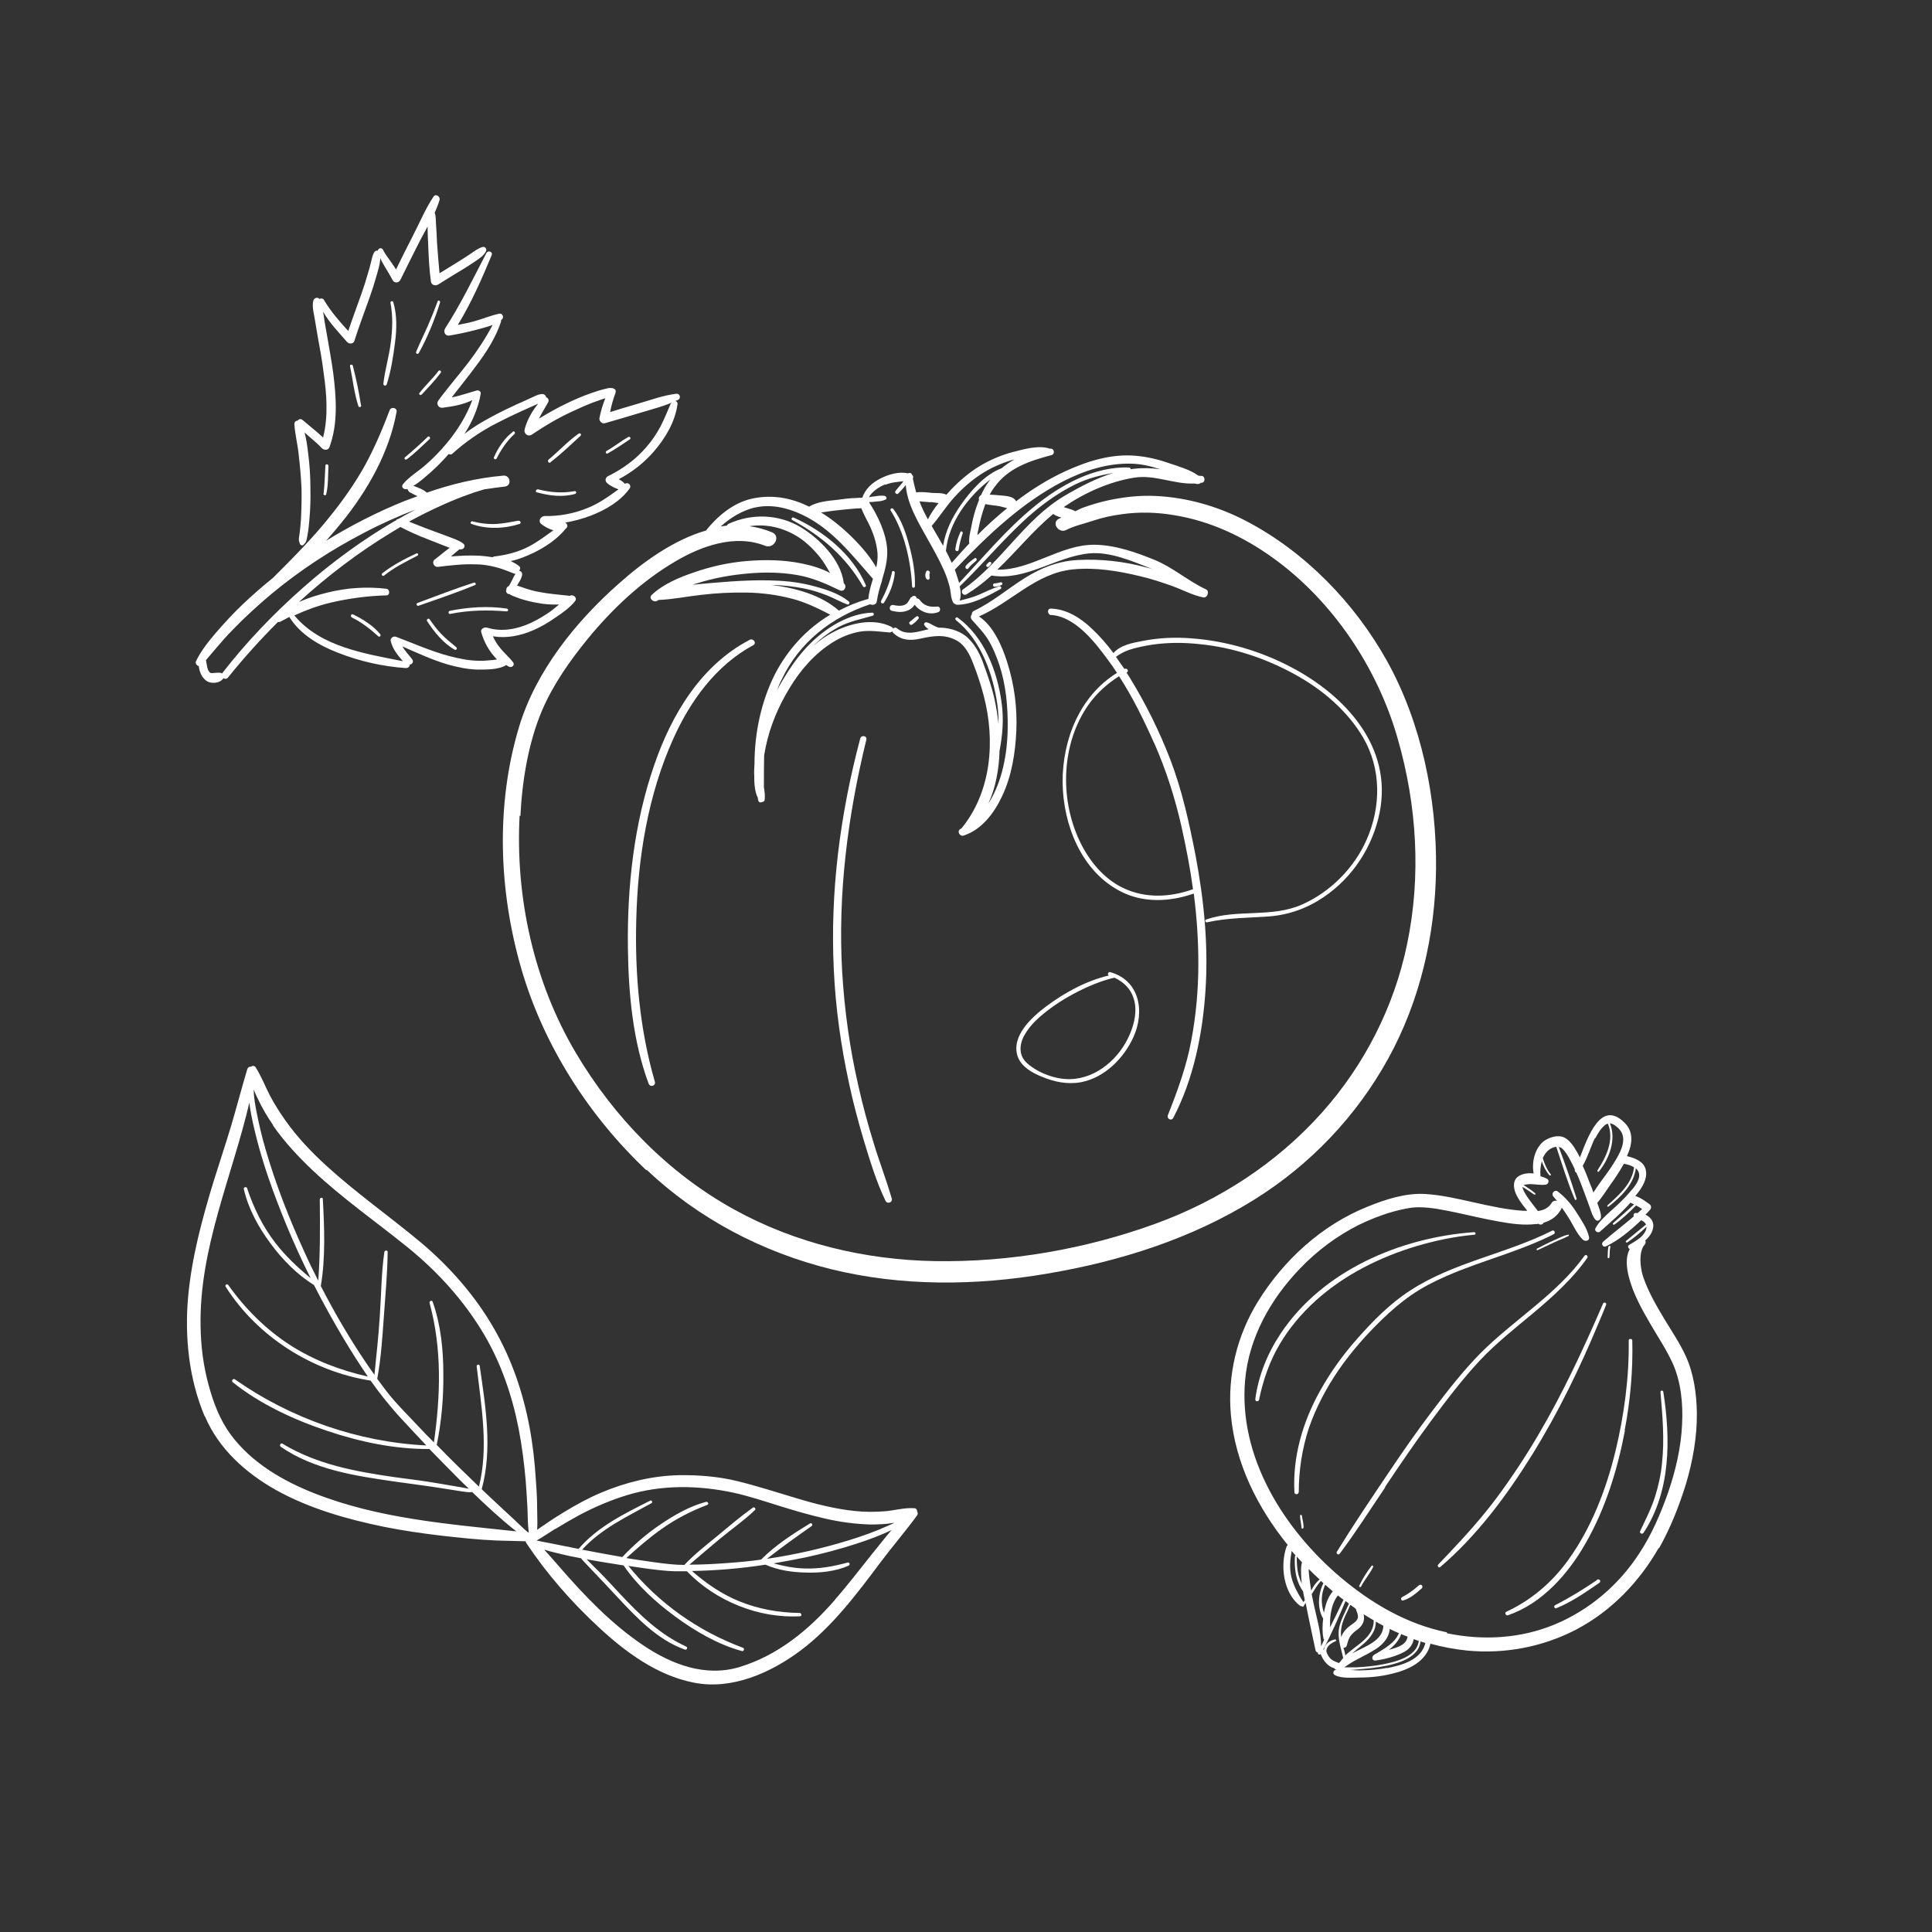
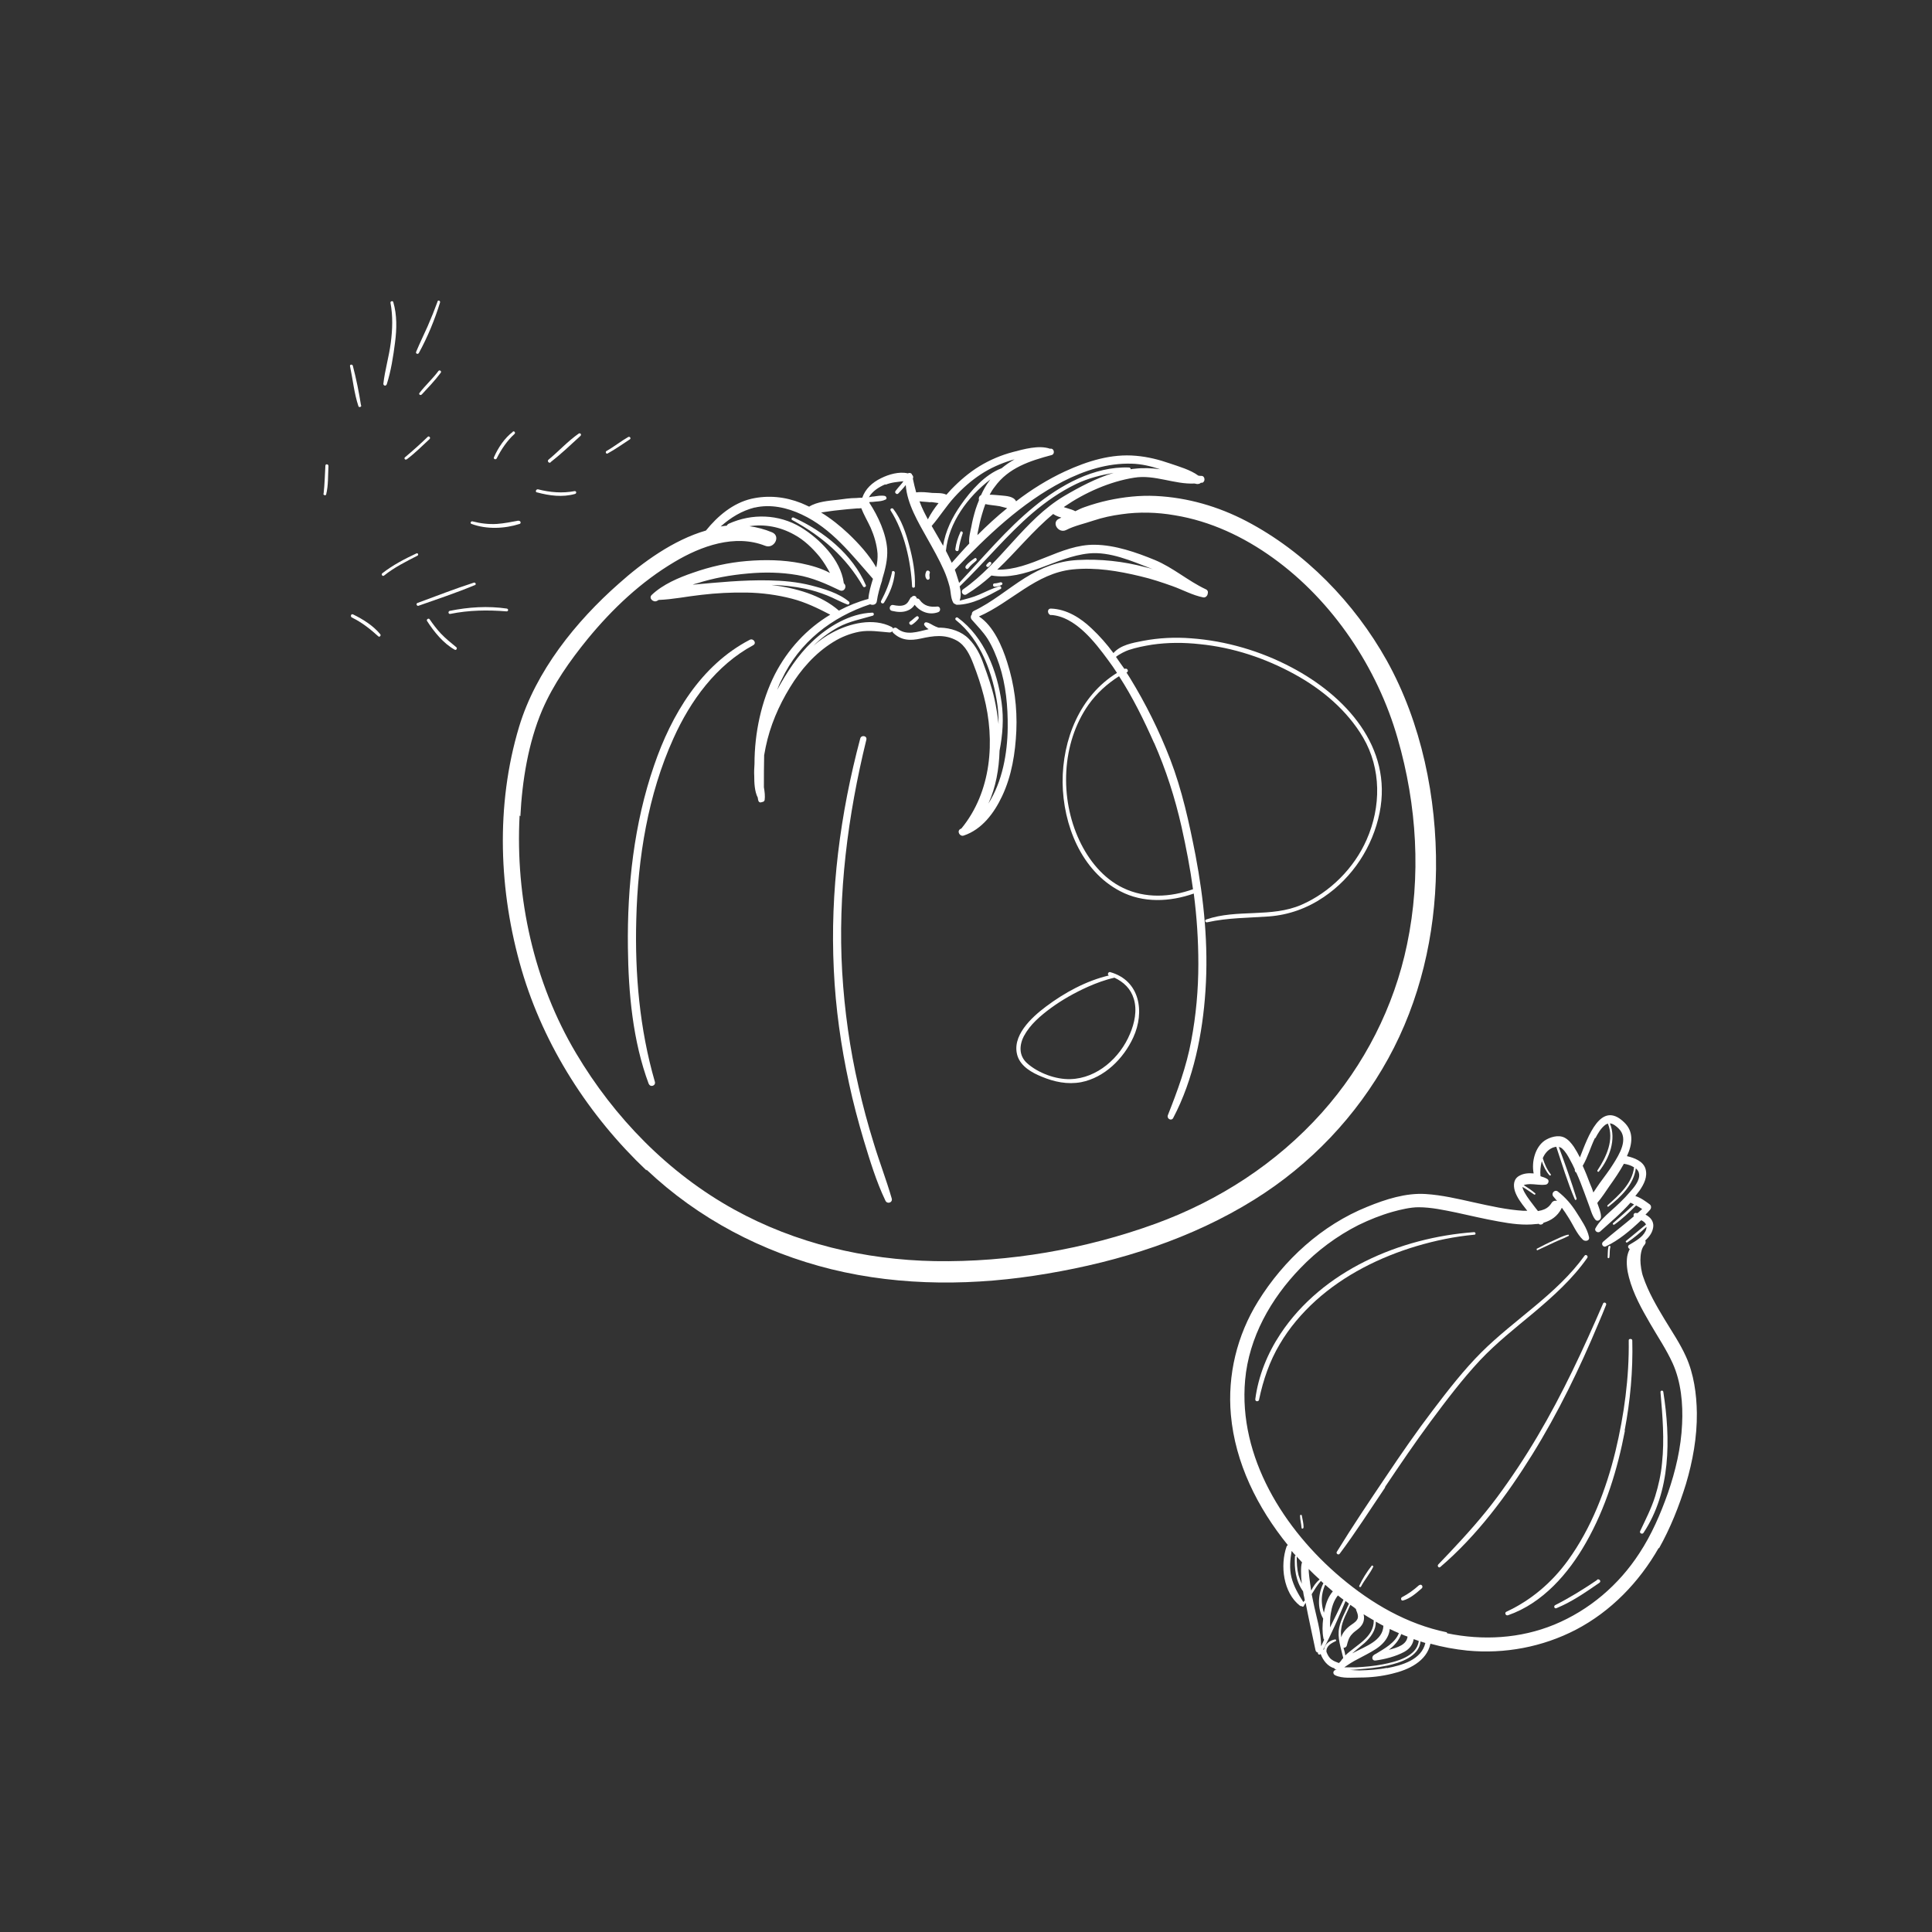
<svg xmlns="http://www.w3.org/2000/svg" id="uuid-b210747b-c852-4bf5-a620-a73e893dd9ab" data-name="Calque 1" width="76" height="76" viewBox="0 0 76 76">
  <rect x="0" y="0" width="76" height="76" fill="#333333" stroke="none" />
  <defs>
    <style>
      .uuid-d726e113-0d52-4f22-ab61-70085fce9c58 {
        fill: #fff;
      }
    </style>
  </defs>
  <g>
    <path class="uuid-d726e113-0d52-4f22-ab61-70085fce9c58" d="M25.43,46.01c2.04,1.93,4.56,3.25,7.28,3.92,2.77,.68,5.69,.65,8.49,.17,2.85-.48,5.67-1.37,8.14-2.91,2.2-1.37,4.02-3.28,5.27-5.55,1.25-2.27,1.85-4.86,1.88-7.45,.03-2.8-.57-5.75-1.94-8.21-1.27-2.27-3.21-4.27-5.52-5.48-1.11-.58-2.32-.93-3.57-.99-.63-.03-1.25,.04-1.86,.17-.32,.07-.63,.16-.94,.27-.12,.04-.24,.1-.36,.16-.09-.05-.19-.08-.29-.11-.05-.02-.11-.03-.16-.05l.02-.02c.8-.55,1.79-.99,2.75-1.14,.8-.13,1.58,.27,2.37,.23,.03,0,.07,.02,.1,.02,.06,0,.11-.01,.15-.05,.02,0,.03,0,.05,0,.13-.03,.12-.26-.02-.27-.04,0-.09,0-.13-.01-.31-.23-.77-.36-1.12-.48-.43-.15-.87-.26-1.33-.3-.97-.09-1.92,.21-2.79,.61-.69,.32-1.33,.72-1.93,1.18-.09-.2-.39-.21-.59-.23-.14-.01-.3-.03-.45-.03,.06-.11,.12-.21,.2-.31,.54-.75,1.38-1.02,2.24-1.25,.14-.04,.1-.27-.05-.25h-.02c-.43-.15-1.03,.02-1.45,.13-.46,.12-.91,.31-1.32,.56-.41,.25-.78,.57-1.11,.91-.06,.07-.13,.14-.19,.21-.16-.08-.38-.06-.56-.07-.2-.02-.42-.05-.63-.02-.05-.18-.09-.35-.13-.54,.02-.05,.02-.11-.03-.15-.02-.08-.11-.09-.17-.06-.34-.08-.75,.04-1.05,.19-.35,.17-.62,.42-.74,.77-.07,0-.15,0-.23,.01-.25,0-.5,.04-.74,.07-.35,.04-.8,.07-1.12,.27-.1-.05-.2-.09-.31-.14-.63-.25-1.3-.32-1.96-.17-.73,.17-1.33,.68-1.79,1.25-1.28,.37-2.49,1.25-3.43,2.09-1.69,1.49-3.26,3.44-3.92,5.63-.93,3.09-.8,6.48,.1,9.56,.88,3,2.65,5.75,4.91,7.89Zm19.09-27.77c.38,.01,.76,.1,1.12,.22-.34-.05-.68-.06-1.02-.02-.05,0-.09,.01-.14,.02,0-.03-.02-.07-.07-.07-1.37-.05-2.71,.7-3.73,1.54-1.09,.89-1.99,1.98-2.95,3-.04-.14-.09-.27-.12-.38-.02-.05-.03-.09-.05-.14,1.27-1.33,2.61-2.62,4.25-3.47,.84-.43,1.76-.73,2.71-.7Zm-6.01,1.44c-.05,.12-.09,.23-.13,.35-.07,.23-.13,.46-.17,.69-.04,.2-.11,.45-.08,.66-.24,.25-.46,.5-.69,.76-.07-.16-.15-.31-.23-.47,.11-1.11,.86-2.13,1.75-2.81-.01,.01-.02,.03-.03,.04-.14,.18-.25,.38-.34,.58-.07,.03-.1,.11-.08,.18Zm.8,.23c.1,.02,.21,.06,.31,.08-.41,.33-.8,.69-1.17,1.06,0-.07,.02-.13,.03-.19,.04-.21,.09-.43,.15-.63,.04-.13,.08-.27,.13-.4,.18,.04,.37,.05,.54,.08Zm-1.76-.36c.31-.34,.65-.64,1.03-.89,.38-.25,.79-.43,1.22-.56,.03-.01,.07-.02,.11-.03-.18,.1-.35,.22-.51,.35-.66,.25-1.21,.88-1.6,1.44-.34,.48-.61,1.03-.7,1.61-.04-.07-.08-.14-.12-.21-.11-.19-.22-.38-.33-.57h0c.32-.37,.57-.78,.9-1.14Zm-.96,.2c.11,0,.22,.03,.33,.04-.16,.2-.31,.42-.42,.64-.07-.14-.15-.28-.21-.42-.05-.1-.08-.2-.12-.29,.14,.02,.29,.02,.43,.04Zm-1.76-.68c.24-.1,.47-.11,.71-.14-.04,.05-.07,.1-.11,.14-.07,.08-.14,.16-.2,.24-.06,.07,.05,.17,.11,.1,.09-.1,.2-.21,.29-.33,.05,.74,.5,1.48,.84,2.09,.23,.41,.47,.83,.66,1.26,.09,.2,.16,.41,.22,.63,.06,.22,.04,.46,.15,.65,.02,.03,.05,.05,.08,.05,.01,.02,.03,.03,.06,.03,.6,0,1.21-.34,1.72-.62,.06-.03,.01-.13-.05-.11-.27,.09-.53,.21-.79,.33-.25,.11-.51,.17-.77,.24,.06-.17,.05-.37,0-.57,.01,0,.02,0,.03-.02,.97-.94,1.82-1.99,2.85-2.87,.52-.44,1.08-.83,1.7-1.13,.48-.23,.97-.35,1.48-.44-.69,.21-1.35,.56-1.96,.92-1.56,.93-2.48,2.63-3.96,3.66-.13,.09,0,.28,.13,.2,.36-.22,.68-.47,.98-.74,1.36,.22,2.52-.74,3.84-.87,.82-.08,1.68,.3,2.43,.59,.03,.01,.05,.02,.08,.03-.1-.03-.2-.06-.3-.08-.86-.23-1.77-.33-2.66-.28-.77,.04-1.44,.31-2.08,.71-.67,.42-1.28,.95-2,1.29-.06,.03-.09,.09-.08,.14-.05,.05-.06,.14,0,.21,.22,.25,.44,.47,.62,.75,.2,.32,.34,.67,.46,1.02,.26,.79,.34,1.64,.33,2.48-.01,1-.21,2.12-.76,2.98,.29-.63,.42-1.36,.44-2.08,.12-.62,.17-1.25,.08-1.89-.17-1.24-.68-2.58-1.72-3.34-.06-.05-.14,.04-.08,.09,1,.8,1.47,2.14,1.64,3.37,.03,.24,.04,.48,.04,.72-.04-.34-.09-.67-.16-.98-.1-.46-.26-.91-.42-1.35-.13-.38-.31-.74-.59-1.02-.28-.29-.72-.43-1.12-.44-.02,0-.04,0-.07,0-.04-.01-.08-.03-.13-.05-.12-.05-.22-.14-.35-.16-.06-.01-.11,.06-.08,.11,.04,.06,.1,.12,.17,.16-.43,.1-.88,.27-1.24-.03-.06-.05-.13-.03-.16,.01,0-.03-.03-.05-.06-.07-.72-.37-1.65-.14-2.32,.22-.27,.14-.52,.32-.75,.52,.29-.29,.62-.53,.98-.73,.43-.23,.88-.31,1.35-.45,.07-.02,.05-.13-.02-.12-.88,.03-1.74,.55-2.36,1.14-.57,.54-1,1.21-1.38,1.9,.05-.14,.11-.28,.18-.41,.69-1.47,1.97-2.46,3.48-2.96,.09,.05,.24,.02,.26-.11,.04-.28,.12-.56,.21-.83,0,0,0-.02,0-.03,.12-.39,.22-.78,.2-1.19-.04-.62-.36-1.31-.7-1.83,0,0,0-.02,0-.03,.09,0,.18-.01,.26-.02,.13-.01,.26-.02,.38-.08,.06-.03,.03-.12-.03-.14-.14-.03-.29,0-.43,.02-.07,0-.14,.02-.2,.03,.14-.24,.39-.4,.65-.51Zm-1.86,1c.25-.03,.49-.05,.74-.07,.06,0,.11,0,.17-.01,.1,.26,.25,.51,.37,.77,.14,.32,.24,.66,.27,1.01,.01,.19-.01,.37-.05,.55-.29-.5-.68-.93-1.1-1.33-.33-.31-.68-.59-1.07-.83,.22-.03,.45-.07,.67-.09Zm-3.29-.1c.63-.15,1.29,0,1.86,.27,1.18,.55,1.96,1.58,2.8,2.53-.08,.26-.16,.52-.18,.79-.41,.11-.8,.27-1.16,.46-.71-.62-1.7-.89-2.65-1.01,.45,.01,.89,.06,1.33,.15,.29,.06,.57,.15,.85,.26,.28,.11,.53,.26,.81,.36,.06,.02,.1-.07,.06-.11-.4-.34-.99-.51-1.49-.64-.55-.14-1.11-.19-1.68-.2-.99-.02-1.99,.08-2.98,.17,.05-.02,.1-.04,.16-.05,.65-.21,1.33-.33,2.01-.39,.65-.06,1.3-.05,1.94,.06,.59,.1,1.13,.34,1.67,.6,.17,.08,.3-.13,.18-.26l-.02-.02s0-.01,0-.02c-.12-.9-.95-1.73-1.69-2.18-.87-.52-1.92-.55-2.83-.14-.04,.02-.07,.05-.08,.08-.08,0-.16,.02-.24,.03,.39-.35,.83-.62,1.35-.75Zm-9.21,12.14c.07-1.39,.31-2.89,.86-4.18,.44-1.02,1.09-1.94,1.79-2.8,.97-1.18,2.1-2.25,3.42-3.03,1.04-.62,2.37-1.1,3.56-.63,.35,.14,.63-.38,.27-.53-.29-.12-.59-.2-.89-.24,.6-.09,1.2,.02,1.76,.33,.39,.21,.72,.53,1,.87,.16,.2,.29,.42,.41,.64-.35-.19-.75-.3-1.14-.38-.7-.14-1.43-.15-2.14-.09-.72,.06-1.43,.22-2.11,.46-.56,.19-1.19,.46-1.62,.87-.14,.13,.06,.31,.2,.24l.07-.04c.56-.02,1.12-.14,1.68-.2,.59-.07,1.19-.1,1.78-.09,.6,.01,1.2,.09,1.78,.24,.54,.14,1.03,.38,1.51,.63-.92,.55-1.67,1.36-2.18,2.35-.53,1.05-.8,2.3-.8,3.52-.01,.16-.02,.32-.01,.48,0,.25,.01,.6,.14,.85,0,.04,.01,.07,.02,.11,.02,.08,.09,.09,.15,.06,.04,0,.09-.03,.1-.08,.02-.16,0-.33-.03-.5,0-.42,0-.84,.01-1.26,.02-.11,.04-.21,.06-.32,.17-.83,.51-1.62,.95-2.34,.43-.71,.99-1.35,1.7-1.79,.32-.2,.67-.34,1.04-.41,.4-.07,.79,0,1.18,.03,.05,0,.09-.02,.11-.05,0,.02,.02,.04,.03,.06,.32,.31,.68,.32,1.09,.23,.5-.11,.95-.18,1.42,.08,.34,.19,.52,.58,.65,.92,.16,.41,.3,.83,.41,1.26,.46,1.76,.3,3.77-.88,5.21l-.04,.02c-.15,.08-.03,.31,.13,.26,.72-.24,1.2-.89,1.51-1.55,.38-.8,.52-1.7,.56-2.57,.04-.91-.08-1.83-.36-2.7-.19-.61-.54-1.43-1.11-1.8,1.28-.56,2.23-1.7,3.69-1.85,.9-.09,1.79,.06,2.66,.27,.43,.1,.85,.24,1.27,.39,.39,.14,.79,.36,1.2,.44,.09,.02,.17-.06,.18-.15,.02-.06,0-.14-.08-.17-.7-.33-1.28-.85-2-1.15-.73-.3-1.56-.59-2.36-.6-1.35-.02-2.51,1.01-3.84,.98,.75-.71,1.4-1.53,2.2-2.19,.1,.07,.21,.11,.32,.14-.03,.02-.06,.03-.1,.05-.3,.15-.01,.59,.29,.44,.33-.17,.72-.25,1.07-.37,.36-.12,.73-.2,1.11-.25,.69-.1,1.4-.08,2.09,.04,1.41,.23,2.72,.85,3.87,1.68,2.35,1.69,4.11,4.33,4.9,7.1,.76,2.63,.93,5.42,.37,8.1-.51,2.46-1.68,4.75-3.35,6.62-1.78,1.99-4.05,3.46-6.55,4.37-2.75,1-5.75,1.52-8.68,1.47-2.75-.05-5.48-.7-7.89-2.03-2.59-1.43-4.72-3.62-6.22-6.15-1.66-2.79-2.39-6.12-2.22-9.35Z" />
    <path class="uuid-d726e113-0d52-4f22-ab61-70085fce9c58" d="M35.83,23.5c-.08,.12-.11,.24-.26,.3-.13,.05-.29,.03-.43,0-.15-.03-.2,.2-.05,.23,.21,.05,.43,.07,.63-.02,.1-.04,.2-.12,.26-.22,.22,.28,.58,.42,.93,.29,.11-.04,.09-.23-.04-.22-.28,.03-.52-.02-.69-.26-.03-.05-.08-.06-.12-.06-.01-.12-.15-.13-.21-.04Z" />
    <path class="uuid-d726e113-0d52-4f22-ab61-70085fce9c58" d="M35.88,23.07c0,.07,.11,.06,.11,0,.02-.54-.08-1.08-.22-1.6-.13-.5-.31-1.03-.63-1.45-.05-.06-.15,0-.1,.07,.54,.85,.79,1.99,.84,2.99Z" />
    <path class="uuid-d726e113-0d52-4f22-ab61-70085fce9c58" d="M31.17,20.46c1.17,.64,2.11,1.45,2.78,2.61,.03,.06,.14,.01,.11-.05-.52-1.21-1.66-2.13-2.84-2.66-.07-.03-.12,.07-.05,.1Z" />
    <path class="uuid-d726e113-0d52-4f22-ab61-70085fce9c58" d="M36.05,24.25c-.09,.06-.16,.14-.25,.2-.08,.05,0,.17,.08,.12,.09-.06,.18-.14,.25-.23,.04-.05-.02-.13-.08-.09Z" />
    <path class="uuid-d726e113-0d52-4f22-ab61-70085fce9c58" d="M35.09,22.51c-.09,.4-.24,.77-.43,1.13-.04,.08,.08,.14,.12,.06,.22-.36,.38-.74,.42-1.17,0-.07-.1-.1-.12-.02Z" />
    <path class="uuid-d726e113-0d52-4f22-ab61-70085fce9c58" d="M36.57,22.73c0-.06-.02-.11,0-.17,.05-.09-.1-.17-.14-.07-.04,.09-.05,.22,.03,.3,.04,.04,.11,0,.11-.05Z" />
    <path class="uuid-d726e113-0d52-4f22-ab61-70085fce9c58" d="M37.78,20.93c-.1,.22-.17,.44-.2,.67-.01,.09,.12,.11,.13,.03,.03-.22,.09-.44,.16-.65,.02-.06-.06-.11-.1-.05Z" />
    <path class="uuid-d726e113-0d52-4f22-ab61-70085fce9c58" d="M37.99,22.27c-.05,.07,.05,.16,.1,.09,.09-.12,.2-.21,.31-.3,.05-.05,0-.14-.06-.1-.13,.09-.25,.18-.35,.3Z" />
    <path class="uuid-d726e113-0d52-4f22-ab61-70085fce9c58" d="M38.9,22.29s.07-.07,.09-.11c.03-.05-.04-.1-.08-.07-.04,.03-.07,.06-.1,.1-.05,.05,.03,.13,.09,.08Z" />
    <path class="uuid-d726e113-0d52-4f22-ab61-70085fce9c58" d="M39.38,22.9c-.09,.02-.17,.05-.26,.05-.08,0-.07,.13,0,.13,.1,0,.2-.03,.28-.07,.06-.03,.03-.12-.04-.1Z" />
    <path class="uuid-d726e113-0d52-4f22-ab61-70085fce9c58" d="M41.34,24.19c.96,.06,1.74,1.08,2.26,1.79,.12,.16,.23,.32,.34,.49-1.46,.9-2.15,2.62-2.14,4.31,.02,1.66,.73,3.48,2.27,4.28,.9,.47,1.95,.42,2.89,.09,.12,.92,.18,1.84,.18,2.77,0,1.01-.09,2.02-.28,3.02-.19,1.02-.54,1.97-.92,2.93-.05,.14,.14,.24,.21,.11,.8-1.52,1.16-3.32,1.27-5.01,.12-1.79-.06-3.57-.39-5.32-.25-1.28-.53-2.57-1-3.79-.43-1.11-.96-2.18-1.58-3.19-.05-.07-.09-.15-.14-.22h.02c.09-.06,0-.18-.08-.14h-.02c-.11-.15-.22-.31-.33-.47,.13-.11,.38-.23,.5-.27,.3-.1,.61-.16,.92-.21,.62-.09,1.25-.09,1.88-.02,1.31,.13,2.57,.55,3.72,1.18,1.08,.59,2.07,1.42,2.7,2.49,.72,1.23,.71,2.73,.14,4.02-.49,1.12-1.44,2.07-2.56,2.56-1.19,.52-2.54,.16-3.75,.58-.07,.03-.04,.13,.04,.11,.81-.18,1.61-.17,2.43-.23,.78-.06,1.5-.32,2.15-.76,1.14-.77,1.93-1.98,2.2-3.32,.52-2.58-1.34-4.6-3.47-5.72-1.21-.64-2.57-1.04-3.94-1.14-.64-.05-1.27-.02-1.9,.1-.41,.08-.88,.16-1.16,.48-.26-.35-.54-.67-.86-.97-.43-.41-.98-.76-1.6-.78-.17,0-.14,.25,.02,.26Zm4.06,5.03c.47,1.07,.82,2.16,1.08,3.31,.18,.81,.34,1.63,.45,2.45-.9,.32-1.87,.37-2.75-.05-.79-.38-1.36-1.1-1.72-1.87-.78-1.66-.71-3.82,.36-5.34,.32-.45,.73-.82,1.2-1.12,.54,.83,.98,1.73,1.38,2.63Z" />
    <path class="uuid-d726e113-0d52-4f22-ab61-70085fce9c58" d="M25.52,42.63c.06,.16,.29,.08,.24-.08-.6-2.07-.79-4.25-.73-6.39,.06-2.41,.46-4.9,1.46-7.11,.67-1.49,1.68-2.88,3.14-3.67,.15-.08,0-.29-.14-.21-1.92,1-3.08,2.95-3.76,4.94-.79,2.29-1.06,4.75-1.03,7.16,.02,1.79,.19,3.68,.82,5.37Z" />
    <path class="uuid-d726e113-0d52-4f22-ab61-70085fce9c58" d="M33.4,42.62c.16,.75,.36,1.5,.58,2.24,.24,.79,.49,1.62,.85,2.37,.07,.15,.29,.08,.25-.08-.21-.73-.49-1.45-.71-2.18-.23-.74-.43-1.48-.6-2.24-.34-1.47-.55-2.98-.64-4.49-.18-3.07,.22-6.16,.95-9.14,.04-.16-.2-.2-.24-.05-.79,2.97-1.19,6.02-1.04,9.1,.07,1.5,.28,3,.6,4.47Z" />
    <path class="uuid-d726e113-0d52-4f22-ab61-70085fce9c58" d="M40.97,42.35c.5,.21,1.02,.32,1.56,.22,.92-.18,1.67-.93,2.05-1.76,.46-1,.27-2.24-.91-2.57-.08-.02-.12,.11-.05,.13h.01c-.9,.21-1.76,.68-2.49,1.23-.56,.42-1.37,1.16-1.11,1.95,.14,.41,.57,.65,.94,.8Zm-.68-1.61c.23-.44,.65-.79,1.04-1.08,.45-.33,.95-.61,1.46-.84,.34-.15,.69-.28,1.05-.36,.36,.17,.64,.43,.76,.83,.14,.45,.03,.96-.15,1.38-.39,.94-1.29,1.75-2.34,1.78-.58,.02-1.27-.24-1.7-.62-.34-.3-.32-.72-.12-1.1Z" />
  </g>
-   <path class="uuid-d726e113-0d52-4f22-ab61-70085fce9c58" d="M8.06,55.71c.54,1.28,1.6,2.23,2.79,2.9,1.31,.73,2.79,1.15,4.25,1.45,.75,.15,1.51,.26,2.27,.35,.72,.08,1.44,.16,2.17,.19,.38,.01,.76,.02,1.14,.03,0,.03,.01,.05,.03,.08,.8,1.2,1.77,2.31,2.83,3.29,1.05,.98,2.31,1.91,3.75,2.19,1.49,.3,3.02-.38,4.2-1.26,1.25-.94,2.2-2.21,3.13-3.45,.47-.63,.99-1.23,1.45-1.86,.04-.05,.04-.11,.01-.16,0-.06-.04-.13-.11-.13-.39-.03-.78,.09-1.17,.12-.39,.03-.77,.03-1.16-.01-.79-.08-1.57-.28-2.33-.51-.77-.23-1.54-.48-2.32-.67-.74-.18-1.51-.24-2.27-.23-1.06,.02-2.11,.28-3.08,.69-.5,.21-.99,.48-1.45,.76-.25,.15-.5,.31-.74,.48-.11,.07-.21,.14-.32,.22,.02-.27,0-.55,0-.82,0-.37-.02-.75-.05-1.12-.04-.7-.12-1.41-.25-2.1-.25-1.34-.69-2.64-1.37-3.83-.74-1.31-1.76-2.47-2.9-3.43-1.23-1.03-2.55-1.95-3.73-3.03-.59-.54-1.14-1.12-1.6-1.77-.22-.31-.43-.64-.61-.98-.19-.37-.34-.76-.56-1.11-.05-.08-.13-.07-.19-.03-.06,0-.11,.02-.14,.09-.22,.73-.41,1.47-.63,2.21-.22,.74-.47,1.48-.7,2.22-.45,1.48-.86,2.99-1,4.54-.14,1.57,.03,3.22,.65,4.69Zm24.78,7.23c-1.03,1.18-2.24,2.18-3.76,2.64-1.34,.4-2.67-.11-3.78-.86-1.25-.84-2.31-1.95-3.29-3.08-.2-.23-.4-.46-.6-.68,.16,.05,.32,.09,.48,.13,.32,.08,.64,.15,.97,.21,.03,.05,.07,.09,.11,.13,.12,.13,.25,.26,.37,.39,.32,.33,.64,.68,.96,1.02,.75,.8,1.57,1.67,2.64,2.05,.08,.03,.13-.09,.05-.12-1.03-.47-1.83-1.25-2.59-2.06-.29-.31-.57-.62-.87-.92-.13-.12-.25-.25-.38-.38-.02-.02-.05-.04-.07-.07,.19,.03,.39,.07,.58,.1,.29,.05,.58,.09,.87,.14,.54,.79,1.27,1.45,2.03,2.01,.79,.58,1.68,1.1,2.63,1.36,.07,.02,.11-.1,.04-.13-1.76-.65-3.33-1.76-4.51-3.22,.23,.03,.46,.07,.69,.1,.38,.05,.76,.1,1.14,.11,.16,0,.31,0,.47,0,1.13,1.17,2.82,1.86,4.45,1.77,.08,0,.07-.12-.01-.13-.82-.01-1.62-.15-2.38-.46-.69-.28-1.3-.7-1.86-1.19,.97-.02,1.94-.1,2.89-.25,.49,.22,1.06,.3,1.58,.31,.56,.02,1.17-.04,1.69-.27,.08-.04,.04-.15-.05-.12-.55,.15-1.1,.25-1.67,.23-.42-.01-.83-.09-1.23-.2,.41-.07,.82-.15,1.23-.23,.69-.15,1.38-.33,2.05-.55,.46-.15,.92-.32,1.36-.53-.26,.3-.5,.62-.75,.92-.49,.61-.96,1.23-1.47,1.81Zm-11-2.79c.31-.19,.62-.37,.93-.54,.6-.32,1.23-.59,1.88-.79,1.37-.42,2.81-.4,4.21-.1,.59,.13,1.16,.32,1.74,.5,.61,.19,1.21,.37,1.83,.51,.59,.14,1.19,.22,1.8,.24,.3,0,.6-.01,.89-.06h.06c-.08,.03-.16,.07-.25,.11-.51,.23-1.04,.42-1.57,.58-1.04,.32-2.11,.56-3.19,.72,.57-.45,1.16-.87,1.76-1.29,.06-.05,0-.14-.07-.1-.67,.41-1.37,.86-1.92,1.42-.41,.06-.83,.1-1.25,.13-.52,.04-1.05,.07-1.57,.07,.4-.34,.79-.68,1.19-1.01,.46-.38,.96-.73,1.39-1.14,.05-.05-.03-.14-.09-.09-.5,.36-.97,.76-1.44,1.15-.43,.35-.87,.7-1.25,1.1-.19,0-.37-.01-.56-.03-.43-.04-.85-.11-1.28-.17-.15-.02-.3-.05-.44-.07,.45-.41,.91-.81,1.41-1.16,.55-.39,1.14-.69,1.77-.93,.08-.03,.03-.14-.05-.12-.64,.17-1.23,.51-1.78,.88-.55,.37-1.06,.81-1.51,1.29-.53-.09-1.05-.19-1.58-.29,.74-.82,1.77-1.3,2.73-1.83,.06-.03,0-.13-.05-.1-1.01,.51-2.08,1.03-2.82,1.9-.38-.08-.77-.15-1.15-.23-.16-.03-.33-.06-.5-.1,.25-.14,.49-.31,.73-.46Zm-11.11-15.89c.45,.65,1,1.24,1.57,1.78,1.17,1.1,2.49,2.02,3.74,3.03,1.17,.95,2.19,2.07,2.97,3.37,.69,1.15,1.13,2.44,1.39,3.75,.13,.68,.22,1.37,.28,2.06,.03,.37,.05,.74,.07,1.11,.01,.31,.01,.61,.05,.92h-.03c-.19-.16-.37-.34-.55-.51-.39-.36-.79-.73-1.18-1.1l-.09-.09c.43-1.58,.15-3.26-.08-4.85-.01-.07-.12-.06-.12,.01,.18,1.56,.48,3.19,.09,4.74-.56-.54-1.12-1.08-1.66-1.64,.19-.92,.27-1.86,.26-2.8,0-.95-.1-1.93-.42-2.83-.03-.08-.14-.03-.12,.05,.49,1.8,.43,3.64,.17,5.48-.21-.21-.42-.42-.62-.64-.31-.33-.63-.65-.93-.99-.24-.27-.46-.57-.68-.87,.15-.8,.2-1.62,.26-2.44,.06-.85,.14-1.7,.15-2.55,0-.08-.12-.07-.13,0-.12,.83-.12,1.69-.18,2.53-.05,.77-.13,1.53-.21,2.3-.07-.09-.13-.19-.2-.28-.71-1.03-1.34-2.1-1.91-3.21,.19-1.12,.14-2.29,.08-3.42,0-.08-.12-.06-.12,.01,.01,1.07,.02,2.13-.06,3.2-.19-.37-.37-.74-.54-1.12-.6-1.31-1.13-2.66-1.53-4.04-.15-.51-.27-1.02-.37-1.54-.05-.27-.1-.55-.1-.82,.05,.13,.11,.26,.17,.38,.17,.36,.37,.7,.6,1.03Zm-.93-.96c.04,.38,.12,.76,.21,1.14,.3,1.29,.76,2.54,1.26,3.76,.29,.7,.61,1.4,.95,2.08-.51-.42-.98-.86-1.39-1.39-.5-.65-.85-1.37-1.11-2.15-.02-.07-.15-.04-.13,.03,.18,.79,.59,1.53,1.07,2.17,.46,.62,1.03,1.2,1.69,1.61,.37,.72,.76,1.43,1.18,2.13,.3,.5,.61,.99,.94,1.47-1.07-.24-2.1-.63-3.03-1.22-.97-.62-1.79-1.44-2.46-2.38-.05-.07-.15,0-.1,.07,1.25,1.97,3.41,3.33,5.7,3.69,.33,.47,.69,.92,1.07,1.35,.37,.4,.74,.8,1.12,1.2-2.68-.13-5.34-1.06-7.53-2.6-.07-.05-.15,.05-.09,.11,1.09,.87,2.41,1.48,3.73,1.92,1.28,.43,2.65,.72,4.01,.71,.38,.39,.76,.78,1.14,1.16,.13,.13,.27,.27,.41,.4-.1-.01-.2-.04-.28-.05-.26-.04-.51-.09-.76-.13-.62-.11-1.24-.19-1.86-.27-1.54-.22-3.08-.5-4.43-1.32-.07-.04-.13,.07-.07,.12,1.3,.9,2.94,1.15,4.48,1.37,.63,.09,1.27,.17,1.9,.27,.25,.04,.51,.08,.76,.12,.11,.01,.27,.05,.39,.02,.56,.54,1.13,1.07,1.74,1.55-2.69-.29-5.42-.5-7.95-1.5-1.25-.49-2.47-1.21-3.28-2.3-.43-.58-.68-1.25-.87-1.94-.21-.76-.31-1.55-.32-2.33-.06-3.06,1.25-5.91,1.93-8.84Z" />
  <g>
-     <path class="uuid-d726e113-0d52-4f22-ab61-70085fce9c58" d="M11.86,19.17c.01,.41,0,.83-.02,1.24-.01,.18-.03,.36-.05,.54-.01,.1-.07,.31,0,.41,0,.1,.14,.13,.17,.04h0c.11-.07,.12-.28,.14-.38,.04-.19,.05-.38,.07-.57,.04-.43,.05-.86,.04-1.28,0-.45-.03-.9-.09-1.35-.03-.27-.07-.55-.14-.81,.22,.21,.47,.39,.68,.62,.09,.09,.25,.09,.3-.04,.34-.92,.27-1.94,.15-2.9-.07-.51-.16-1.01-.25-1.52-.04-.24-.09-.48-.12-.72-.01-.06-.02-.13-.03-.19,.25,.44,.61,.81,.94,1.19,.08,.09,.25,.09,.29-.04,.18-.57,.4-1.14,.6-1.71,.1-.28,.19-.56,.27-.85,.06-.21,.14-.45,.15-.69,.14,.3,.33,.56,.48,.85,.07,.14,.24,.13,.31,0,.25-.51,.51-1.03,.77-1.54,.1-.19,.2-.37,.3-.56,0,.21,.01,.42,.02,.62,.02,.51,.04,1.03,.11,1.54,.02,.15,.18,.19,.29,.12,.33-.21,.66-.41,.99-.61,.16-.1,.32-.2,.48-.31,.15-.1,.31-.21,.4-.37,.06-.11-.03-.22-.14-.18-.17,.05-.32,.17-.47,.27-.16,.11-.32,.21-.48,.31-.24,.15-.49,.3-.73,.45-.04-.41-.07-.81-.1-1.22-.01-.25-.02-.49-.04-.74-.01-.14,0-.29-.05-.42,.07-.16,.14-.33,.19-.5,.04-.14-.15-.27-.24-.13-.32,.48-.55,1.04-.82,1.56-.22,.43-.44,.86-.65,1.3-.05-.08-.11-.16-.16-.24-.12-.18-.26-.34-.35-.53-.05-.11-.19-.07-.21,.03-.06-.01-.12,.02-.15,.08-.06,.12-.09,.26-.12,.39-.03,.13-.07,.27-.11,.4-.08,.29-.17,.57-.27,.85-.17,.48-.35,.96-.51,1.44-.35-.38-.69-.77-.95-1.21-.04-.08-.13-.08-.18-.05-.08-.09-.23-.04-.25,.09-.04,.21,.01,.42,.05,.63,.04,.24,.08,.48,.12,.71,.09,.49,.18,.98,.24,1.47,.12,.83,.19,1.72-.02,2.55-.26-.24-.54-.46-.81-.69-.07-.06-.15-.03-.2,.03-.07,0-.13,.06-.12,.15,.03,.4,.13,.79,.17,1.19,.05,.43,.09,.87,.11,1.31Z" />
-     <path class="uuid-d726e113-0d52-4f22-ab61-70085fce9c58" d="M26.38,15.89c-.13,.3-.25,.6-.4,.89-.15,.28-.33,.55-.54,.79-.41,.49-.95,.88-1.52,1.16-.12,.06-.13,.2-.03,.28,.08,.07,.17,.12,.27,.17,.06,.03,.11,.04,.17,.07-.39,.28-.76,.55-1.21,.73-.53,.22-1.11,.33-1.69,.32-.17,0-.28,.21-.13,.32,.13,.1,.29,.19,.47,.24-.31,.22-.61,.45-.95,.63-.44,.23-.89,.34-1.37,.4-.03,0-.06,.02-.07,.03-.18-.03-.36-.05-.53-.06-.37-.02-.74,0-1.11,.03,.11-.1,.22-.19,.33-.28,.02,0,.04,0,.06,0,.13,0,.2-.15,.09-.23-.17-.13-.38-.19-.58-.27-.21-.08-.41-.15-.62-.23-.31-.11-.62-.24-.93-.36,.45-.25,.9-.47,1.37-.68,.34-.15,.68-.29,1.03-.41,.18-.07,.37-.12,.56-.18,.27-.04,.54-.08,.81-.11,.28-.03,.22-.46-.06-.43-1.03,.09-2.04,.33-3.01,.67-.14-.13-.35-.2-.53-.27,.25-.14,.48-.36,.69-.54,.25-.22,.48-.46,.7-.71,.04,.02,.09,.03,.13,0,.53-.48,1.11-.88,1.75-1.21,.33-.17,.66-.33,.99-.48,.16-.07,.31-.14,.47-.21,.06-.03,.12-.05,.18-.08-.24,.29-.44,.65-.53,1-.05,.18,.13,.32,.29,.21,.49-.33,.99-.63,1.53-.88,.28-.13,.56-.26,.85-.37,.14-.05,.28-.1,.42-.15,.02,0,.05-.02,.08-.02-.1,.25-.18,.51-.23,.78-.02,.11,.1,.23,.21,.2,.46-.13,.92-.27,1.39-.41,.5-.15,1.02-.28,1.49-.51,.13-.06,.08-.26-.07-.24-.5,.06-.99,.24-1.47,.38-.38,.11-.75,.22-1.13,.34,.05-.26,.12-.51,.21-.75,0-.01,.01-.03,.01-.04,0-.05,0-.09-.04-.11-.02-.02-.05-.03-.08-.04-.14-.03-.29,.03-.42,.06-.16,.04-.31,.1-.47,.15-.31,.11-.61,.24-.9,.38-.38,.18-.75,.39-1.11,.61,.11-.22,.24-.43,.36-.64,.05-.08,0-.19-.08-.2,0-.07-.07-.13-.15-.13-.15,0-.32,.1-.46,.16-.17,.08-.34,.16-.51,.23-.35,.16-.7,.33-1.03,.51-.36,.19-.73,.41-1.06,.67,.31-.48,.54-1.01,.64-1.58,0-.04,0-.08-.04-.1-.02-.02-.05-.04-.09-.03-.02,0-.04,0-.06,.01-.21,.06-.42,.13-.64,.19-.1,.03-.2,.05-.31,.07,.32-.41,.65-.82,.96-1.24,.4-.53,.77-1.1,.98-1.74,0-.02,0-.04,0-.06l.03-.02c.1-.08,.03-.26-.1-.23-.34,.07-.66,.21-.99,.3-.21,.06-.43,.1-.64,.14,.53-.87,.94-1.8,1.33-2.74,.06-.14-.14-.21-.21-.08-.52,1-1.01,2.01-1.62,2.96-.08,.13,0,.31,.17,.28,.35-.06,.69-.13,1.03-.22,.21-.06,.45-.11,.67-.2-.27,.51-.59,1-.94,1.46-.39,.51-.82,1-1.2,1.52-.09,.13,.01,.3,.17,.28,.39-.05,.81-.12,1.17-.3-.23,.62-.59,1.2-1.01,1.7-.25,.3-.53,.59-.83,.85-.29,.26-.65,.46-.89,.76-.09,.11,.04,.22,.15,.19h.03s.03,.09,.08,.12c.1,.05,.2,.11,.31,.16-.17,.06-.34,.13-.51,.19-1.07,.43-2.1,.96-3.08,1.56,.21-.24,.42-.48,.62-.73,1.01-1.25,1.86-2.74,2.15-4.34,.03-.16-.21-.21-.27-.07-.28,.74-.59,1.47-.97,2.17-.38,.68-.83,1.33-1.32,1.94-.7,.89-1.5,1.69-2.3,2.49-.41,.33-.8,.67-1.18,1.03-.37,.35-.71,.72-1.04,1.1-.3,.35-.61,.73-.81,1.15-.04,.08,.03,.18,.11,.19,.02,.21,.1,.42,.27,.56,.19,.16,.56,.13,.7-.08,.05,.03,.13,.04,.18-.03,.61-.76,1.27-1.49,1.96-2.18,.03,0,.06,0,.09-.01,.12-.06,.24-.13,.36-.19,.43,.69,1.17,1.12,1.92,1.41,.84,.33,1.76,.54,2.66,.6,.1,0,.16-.06,.16-.14,.09,0,.17-.11,.09-.21-.13-.17-.28-.32-.38-.5,.6,.26,1.19,.54,1.82,.72,.37,.1,.75,.18,1.13,.19,.2,0,.4,0,.6-.02,.16-.02,.39-.06,.53-.16,.03,.02,.06,.04,.1,.06,.12,.07,.26-.06,.17-.17-.16-.21-.36-.37-.52-.58-.11-.13-.2-.28-.27-.44,.54,.09,1.08-.02,1.59-.24,.3-.13,.59-.3,.86-.49,.27-.18,.57-.39,.78-.65,.11-.14-.08-.29-.21-.21h-.01s-.03,0-.06-.01c-.37-.04-.75-.07-1.11-.14-.19-.03-.37-.08-.55-.14-.1-.03-.2-.07-.29-.1-.02,0-.03-.01-.05-.02,.01-.02,.02-.03,.03-.05,.07-.11,.16-.25,.17-.39,0-.07-.05-.13-.12-.14,.05-.05,.06-.13,0-.18-.1-.08-.21-.14-.33-.2,.31-.06,.61-.19,.89-.32,.47-.23,.94-.54,1.27-.95,.09-.05,.09-.18-.01-.24h-.02c.35-.06,.69-.15,1.03-.28,.57-.22,1.17-.57,1.52-1.07,.08-.12-.06-.26-.18-.18h-.01c-.06-.07-.15-.13-.24-.18,.53-.28,.99-.64,1.38-1.09,.45-.52,.84-1.17,.93-1.86,.02-.14-.18-.18-.23-.06ZM8.73,26.49s-.02-.01-.04-.02c-.09-.02-.16,0-.25,0-.06,0-.11,.02-.16,0-.14-.09-.14-.33-.17-.46,0-.01,0-.03-.01-.04,.14-.16,.27-.32,.4-.47,.21-.25,.43-.5,.66-.73,.48-.5,.99-.96,1.51-1.4,1.12-.93,2.34-1.73,3.63-2.4,.66-.35,1.35-.66,2.06-.93-.24,.12-.47,.25-.7,.38-.04,0-.06,.02-.08,.05l-.06,.03c-1.28,.75-2.48,1.63-3.59,2.61-1.17,1.03-2.26,2.17-3.21,3.4Zm11.58-3.95c-.08,.08-.11,.17-.16,.27-.04,.08-.08,.16-.13,.24-.06,.02-.11,.08-.1,.15-.05,.08,.05,.19,.13,.17,.03,.03,.07,.05,.12,.07,.09,.04,.19,.07,.29,.11,.21,.07,.43,.12,.64,.16,.29,.06,.59,.08,.89,.07-.11,.09-.21,.18-.32,.26-.25,.18-.51,.33-.78,.46-.54,.25-1.15,.37-1.73,.19-.11-.03-.27,.05-.23,.18,.11,.39,.32,.77,.62,1.07-.09,.01-.17,.03-.25,.03-.18,.02-.36,.03-.54,.02-.37-.01-.72-.09-1.08-.18-.72-.19-1.41-.5-2.1-.76-.1-.04-.24,.05-.21,.17,.08,.32,.27,.55,.48,.79-1.5-.3-3.24-.56-4.27-1.8,.45-.21,.92-.38,1.41-.5,.72-.17,1.48-.27,2.21-.29,.15,0,.14-.24,0-.26-.78-.09-1.55-.04-2.32,.15-.37,.09-.76,.21-1.12,.37,1.13-1.03,2.35-1.96,3.66-2.75,.11-.07,.22-.13,.33-.2,.35,.18,.7,.34,1.07,.48,.2,.08,.41,.16,.61,.24,.09,.03,.17,.07,.26,.1-.2,.14-.39,.31-.59,.46-.13,.1-.03,.3,.12,.29,.5-.06,1-.12,1.5-.1,.25,0,.5,.04,.74,.1,.27,.06,.52,.17,.78,.27,.01,0,.03,0,.04,0Z" />
    <path class="uuid-d726e113-0d52-4f22-ab61-70085fce9c58" d="M14.2,15.94c-.08-.52-.19-1.05-.32-1.55-.02-.07-.13-.06-.11,.02,.11,.52,.16,1.06,.33,1.57,.02,.06,.12,.03,.11-.03Z" />
    <path class="uuid-d726e113-0d52-4f22-ab61-70085fce9c58" d="M15.21,15.13c.17-.53,.26-1.11,.33-1.66,.07-.53,.08-1.08-.07-1.59-.02-.06-.12-.03-.11,.03,.1,.53,.08,1.06,.01,1.59-.07,.54-.23,1.06-.29,1.6,0,.07,.1,.1,.12,.03Z" />
    <path class="uuid-d726e113-0d52-4f22-ab61-70085fce9c58" d="M17.21,11.87c-.12,.33-.25,.65-.39,.97-.15,.34-.31,.66-.45,1-.03,.08,.08,.11,.11,.04,.34-.62,.62-1.3,.83-1.98,.02-.07-.08-.11-.1-.04Z" />
    <path class="uuid-d726e113-0d52-4f22-ab61-70085fce9c58" d="M16.58,15.53c.26-.28,.53-.56,.76-.87,.04-.06-.05-.12-.09-.07-.23,.31-.52,.57-.75,.87-.04,.05,.04,.11,.08,.06Z" />
    <path class="uuid-d726e113-0d52-4f22-ab61-70085fce9c58" d="M16,18.07c.32-.24,.61-.53,.9-.8,.05-.05-.02-.13-.07-.09-.29,.28-.59,.55-.9,.81-.05,.04,.01,.12,.06,.08Z" />
    <path class="uuid-d726e113-0d52-4f22-ab61-70085fce9c58" d="M12.72,19.42c0,.06,.09,.09,.11,.03,.09-.36,.07-.75,.09-1.12,0-.08-.12-.09-.12-.01-.02,.37-.03,.74-.07,1.1Z" />
    <path class="uuid-d726e113-0d52-4f22-ab61-70085fce9c58" d="M16.38,21.77c-.47,.22-.93,.46-1.34,.78-.06,.05,.01,.14,.07,.09,.4-.32,.86-.55,1.31-.78,.06-.03,.02-.12-.04-.09Z" />
    <path class="uuid-d726e113-0d52-4f22-ab61-70085fce9c58" d="M18.68,23.02c.07-.03,.02-.12-.04-.1-.75,.24-1.48,.53-2.22,.8-.07,.03-.02,.13,.04,.11,.74-.26,1.49-.51,2.21-.81Z" />
    <path class="uuid-d726e113-0d52-4f22-ab61-70085fce9c58" d="M17.71,24.15c.74-.15,1.47-.16,2.22-.1,.07,0,.08-.09,.01-.11-.75-.11-1.51-.06-2.25,.09-.07,.02-.06,.13,.02,.12Z" />
    <path class="uuid-d726e113-0d52-4f22-ab61-70085fce9c58" d="M17.95,25.46c-.21-.17-.42-.34-.61-.54-.16-.17-.31-.37-.44-.56-.04-.06-.14,.01-.1,.07,.28,.43,.63,.87,1.09,1.13,.06,.03,.11-.06,.06-.1Z" />
    <path class="uuid-d726e113-0d52-4f22-ab61-70085fce9c58" d="M14.96,24.95c-.28-.34-.68-.59-1.07-.78-.08-.04-.12,.08-.05,.12,.39,.19,.72,.45,1.04,.74,.05,.05,.12-.03,.08-.08Z" />
    <path class="uuid-d726e113-0d52-4f22-ab61-70085fce9c58" d="M20.4,20.48c-.28,.05-.56,.11-.85,.13-.33,.02-.65-.02-.96-.1-.07-.02-.11,.08-.04,.1,.59,.22,1.3,.19,1.89,0,.07-.02,.04-.13-.03-.12Z" />
    <path class="uuid-d726e113-0d52-4f22-ab61-70085fce9c58" d="M20.17,16.99c-.32,.24-.58,.63-.74,1-.03,.07,.08,.11,.11,.04,.17-.34,.41-.7,.7-.96,.05-.05-.01-.13-.07-.09Z" />
    <path class="uuid-d726e113-0d52-4f22-ab61-70085fce9c58" d="M21.13,19.37c.48,.13,1,.2,1.49,.06,.07-.02,.06-.12-.02-.11-.48,.09-.96,.05-1.43-.07-.08-.02-.13,.1-.05,.12Z" />
    <path class="uuid-d726e113-0d52-4f22-ab61-70085fce9c58" d="M21.66,18.18c.41-.32,.79-.68,1.17-1.03,.06-.05,0-.14-.07-.09-.43,.3-.78,.69-1.18,1.02-.07,.05,.01,.16,.08,.11Z" />
    <path class="uuid-d726e113-0d52-4f22-ab61-70085fce9c58" d="M24.73,17.18c-.3,.17-.57,.39-.87,.56-.06,.03-.02,.13,.04,.1,.31-.17,.59-.37,.88-.56,.05-.03,0-.12-.05-.09Z" />
  </g>
  <g>
    <path class="uuid-d726e113-0d52-4f22-ab61-70085fce9c58" d="M65.26,60.91c.45-.8,.79-1.66,1.06-2.53,.27-.91,.44-1.85,.43-2.8-.01-.74-.12-1.54-.43-2.22-.23-.51-.55-.98-.84-1.46-.32-.53-.64-1.08-.84-1.67-.04-.11-.06-.21-.08-.33-.02-.12-.03-.24-.03-.33,0-.19,.03-.46,.16-.6,.05-.06,.06-.12,.03-.17,.14-.13,.26-.28,.3-.46,.07-.27-.08-.45-.29-.56,.06-.06,.12-.12,.17-.18,.06-.06,.07-.16,0-.22-.15-.11-.36-.27-.57-.33,.06-.07,.11-.15,.17-.22,.17-.25,.32-.54,.23-.85-.09-.3-.43-.43-.73-.5,.21-.46,.29-.96-.12-1.34-.91-.87-1.41,.57-1.73,1.39-.07-.14-.15-.28-.24-.42-.1-.14-.21-.28-.37-.36-.24-.12-.57-.02-.78,.12-.37,.26-.52,.83-.43,1.29-.2-.02-.39,0-.54,.08-.25,.12-.27,.37-.2,.61,.08,.25,.26,.49,.42,.69,.02,.03,.05,.06,.07,.09-.05,0-.1,0-.15,0-.66-.04-1.31-.19-1.95-.33-.63-.14-1.26-.29-1.9-.33-.78-.05-1.58,.21-2.29,.5-1.79,.72-3.29,2.09-4.3,3.72-.83,1.34-1.21,2.9-1.07,4.47,.17,1.89,1.04,3.64,2.24,5.12-.02,.01-.04,.03-.05,.06-.26,.74-.13,1.81,.52,2.32,.03,.02,.05,.03,.08,.02,0,.01,.01,.02,.02,.02,.03,.01,.05,0,.06-.03,.02-.04,.05-.08,.07-.12,.12,.62,.26,1.25,.39,1.87,.01,.05,.06,.09,.1,.09h0c-.03,.07,.07,.11,.1,.05,.09,.25,.28,.5,.55,.57,0,.02,0,.04,.03,.04,.02,0,.03,0,.05,0h0l-.04,.02c-.11,.03-.12,.16-.02,.21,.29,.14,.69,.09,1,.09,.41,0,.84-.05,1.24-.15,.64-.15,1.36-.48,1.51-1.18,.47,.13,.96,.22,1.45,.27,1.47,.14,2.96-.14,4.27-.82,1.38-.72,2.49-1.87,3.26-3.22Zm-2.5-16.14c.1-.19,.22-.4,.4-.53,.03-.02,.06-.03,.09-.04,.26,.63-.06,1.31-.41,1.84-.02,.04,.03,.08,.06,.04,.41-.51,.69-1.26,.43-1.89,.13,.01,.26,.12,.35,.21,.4,.4,.02,1.01-.22,1.39-.16,.26-.35,.5-.53,.75-.08,.12-.17,.24-.25,.37-.04-.12-.08-.23-.13-.34-.09-.24-.18-.47-.29-.71,.2-.34,.31-.74,.48-1.09Zm-11.44,18.19s-.03,.04-.05,.06h0c-.2-.31-.38-.62-.47-.98-.08-.34-.05-.69,.01-1.03,.05,.06,.1,.12,.16,.18-.01,0-.03,.01-.03,.03-.03,.47,.03,.98,.32,1.38,.01,.09,.03,.17,.05,.26l.02,.11s0,0-.01,0Zm.59-.83c-.14,.12-.25,.27-.33,.44-.03-.19-.06-.38-.08-.57-.01-.1-.02-.19-.02-.28,.14,.14,.28,.28,.43,.41Zm-.69-.68c-.04,.12-.04,.25-.04,.37,0,.16,.01,.32,.03,.48-.05-.11-.09-.22-.13-.34-.06-.24-.07-.48-.07-.73,.07,.07,.13,.15,.2,.22Zm.38,1.26c.11-.18,.22-.36,.36-.52,.03,.03,.07,.06,.1,.09-.21,.41-.25,.99-.01,1.39-.03,.26-.04,.53,.01,.77,0,.03,.02,.05,.03,.06-.04,.09-.08,.17-.12,.26,0-.59-.2-1.19-.31-1.75-.02-.1-.04-.2-.06-.29Zm3.03,2.19c.22-.16,.41-.38,.49-.62,.08,.04,.17,.07,.25,.1-.04,.32-.39,.43-.74,.52Zm.4-.66c-.15,.39-.57,.61-.91,.82-.02,.01-.05,.02-.07,.04-.11,.07-.08,.24,.06,.22,.37-.05,.8-.16,1.13-.34,.22-.12,.34-.3,.37-.5,.07,.02,.14,.05,.2,.07-.07,.62-.9,.82-1.41,.92-.35,.07-.7,.1-1.06,.12-.15,0-.31,0-.46,0,.17-.12,.34-.23,.52-.32,.24-.13,.49-.25,.72-.4,.2-.13,.38-.3,.48-.52,.04-.09,.06-.18,.07-.27,.12,.06,.23,.11,.35,.16Zm-.61-.29c-.02,.59-.68,.8-1.23,1.09,.16-.14,.33-.27,.49-.41,.24-.22,.45-.5,.44-.84,.1,.06,.2,.11,.29,.16Zm-.38-.21c.01,.67-.68,.96-1.12,1.38-.01-.1-.04-.2-.07-.3,.05,0,.11-.02,.13-.09,.04-.16,.08-.31,.19-.43,.08-.1,.2-.17,.29-.25,.18-.16,.23-.35,.18-.55,.13,.08,.26,.16,.4,.24Zm-.75-.48l.05,.03s0,.03,.01,.05c.05,.12,.11,.27,.03,.38-.06,.1-.18,.16-.27,.23-.16,.12-.3,.28-.35,.46-.01-.11-.02-.22,0-.33,.04-.34,.23-.64,.36-.95,.06,.04,.11,.08,.17,.12Zm-.23-.17c-.13,.31-.31,.6-.38,.94-.08,.39,.07,.8,.16,1.19-.04,.05-.08,.09-.11,.14-.02,.02-.04,.04-.06,.06-.1-.04-.2-.07-.29-.14-.1-.07-.16-.19-.2-.3-.02-.22,.18-.34,.36-.42,.04-.02,.02-.07-.02-.07-.22,.04-.4,.18-.44,.4,0,0-.02,0-.03,0,.33-.62,.61-1.27,.88-1.91,.04,.03,.09,.07,.13,.1Zm-.21-.16c-.17,.36-.35,.73-.53,1.09,0-.18,0-.37,.03-.55,.04-.26,.12-.51,.28-.71,.07,.06,.14,.11,.22,.17Zm-.42-.33c-.17,.2-.26,.44-.32,.7-.01,.04-.02,.09-.03,.14-.04-.12-.07-.25-.08-.39-.02-.24,.03-.49,.13-.71,.1,.09,.2,.17,.3,.26Zm2.13,3.01c-.35,.07-.72,.09-1.08,.1-.12,0-.25-.01-.38-.02,.1,0,.2-.01,.3-.02,.39-.03,.79-.07,1.17-.15,.51-.11,1.25-.35,1.31-.95,.06,.02,.13,.04,.19,.06-.15,.66-.92,.88-1.51,.99Zm2.35-1.4c-1.56-.32-2.95-1.13-4.16-2.15-2.24-1.89-4.04-4.74-3.77-7.77,.15-1.68,1.01-3.2,2.17-4.4,.66-.69,1.44-1.27,2.29-1.7,.43-.21,.88-.39,1.34-.52,.32-.09,.71-.18,1.02-.18,.5,0,1,.11,1.49,.21,.55,.12,1.1,.25,1.66,.35,.49,.09,.99,.16,1.48,.1,.03,0,.06,0,.09-.01,.07,.06,.17,.03,.2-.04,.3-.09,.54-.25,.7-.55,0-.01,.01-.03,.02-.04,.09,.12,.17,.24,.25,.37,.19,.29,.33,.65,.58,.89,.09,.08,.27,.04,.24-.1-.07-.35-.31-.68-.49-.97-.2-.32-.44-.6-.74-.83-.12-.09-.27,.07-.18,.19,.05,.06,.1,.12,.15,.18-.08-.02-.17,0-.22,.09-.1,.16-.24,.24-.39,.28-.05,.01-.09,.02-.14,.03-.04-.05-.07-.09-.11-.14-.14-.19-.3-.38-.41-.58-.05-.09-.08-.16-.09-.23h0c.16,.09,.31,.2,.46,.3,.04,.02,.07-.03,.04-.05-.14-.12-.29-.22-.45-.32h0s.03-.01,.06-.02c.06-.01,.13-.02,.19-.02,.2,0,.41,.05,.62,.02,.1-.02,.15-.16,.06-.22-.08-.05-.17-.08-.27-.11-.02-.19,0-.4,.05-.59,.07,.2,.16,.39,.3,.55,.03,.03,.08,0,.05-.04-.15-.19-.24-.4-.31-.63,.07-.17,.19-.32,.36-.4,.06-.03,.12-.04,.17-.05,.23,.69,.44,1.39,.73,2.07,.02,.05,.08,.01,.07-.03-.21-.68-.45-1.36-.7-2.03,.06,.01,.1,.03,.14,.07,.13,.12,.22,.28,.3,.43,.07,.12,.13,.25,.19,.38-.01,.06,.02,.11,.06,.13,.12,.26,.22,.53,.32,.8,.07,.2,.15,.4,.22,.6,.05,.15,.1,.31,.2,.44,.08,.11,.23,.02,.23-.1,0-.18-.08-.36-.14-.53v-.03c.17-.2,.32-.43,.47-.65,.2-.28,.4-.57,.57-.88h0c.13,.02,.28,.06,.4,.14-.07,.63-.59,1.09-1.04,1.49-.03,.03,0,.08,.04,.05,.48-.37,.99-.87,1.07-1.5,.07,.06,.12,.13,.13,.23,.03,.26-.22,.54-.37,.71-.23,.27-.49,.51-.76,.75-.22,.2-.45,.41-.59,.67-.05,.1,.09,.2,.18,.13,.4-.36,.84-.73,1.2-1.14,.05,.02,.1,.05,.14,.07-.27,.25-.55,.49-.82,.73-.04,.03,0,.09,.05,.06,.31-.22,.59-.49,.85-.75,.08,.04,.16,.09,.24,.14-.06,.05-.12,.11-.18,.16h-.04c-.1-.03-.14,.06-.11,.13-.4,.34-.81,.65-1.21,1-.09,.08,0,.23,.11,.18,.51-.24,.97-.63,1.39-1.03,.09,.04,.16,.1,.19,.17-.26,.22-.52,.42-.78,.64-.04,.03,0,.09,.05,.06,.27-.18,.51-.39,.75-.61,0,.05-.01,.11-.04,.17-.12,.25-.41,.4-.64,.54-.08,.05-.04,.13,.02,.17-.05,.09-.08,.19-.1,.29-.04,.27,0,.56,.07,.82,.17,.65,.5,1.24,.83,1.81,.3,.52,.64,1.02,.89,1.57,.33,.73,.41,1.6,.37,2.39-.04,.93-.26,1.85-.56,2.72-.29,.82-.64,1.63-1.12,2.36-.81,1.25-1.97,2.24-3.35,2.81-1.34,.55-2.81,.63-4.21,.34Z" />
    <path class="uuid-d726e113-0d52-4f22-ab61-70085fce9c58" d="M54.48,58.5c.59-.88,1.18-1.75,1.81-2.6,.61-.82,1.23-1.64,1.93-2.39,.64-.68,1.39-1.27,2.11-1.87,.77-.65,1.53-1.33,2.11-2.16,.05-.07-.06-.16-.11-.08-1.09,1.51-2.74,2.49-4.05,3.79-.7,.7-1.32,1.5-1.92,2.29-.64,.84-1.24,1.71-1.83,2.59-.66,.98-1.32,1.96-1.94,2.97-.05,.07,.06,.15,.11,.08,.63-.84,1.2-1.74,1.79-2.61Z" />
-     <path class="uuid-d726e113-0d52-4f22-ab61-70085fce9c58" d="M51.09,58.71c0-.87,.13-1.72,.4-2.54,.28-.81,.69-1.58,1.17-2.28,.49-.71,1.07-1.37,1.69-1.97,.36-.35,.74-.68,1.16-.97,.43-.3,.9-.54,1.38-.75,1.39-.61,2.87-.96,4.23-1.65,.08-.04,.03-.18-.06-.14-1.82,.92-3.89,1.24-5.61,2.37-.77,.5-1.44,1.18-2.05,1.87-.56,.63-1.06,1.32-1.47,2.06-.68,1.21-1.09,2.61-1.01,4,0,.09,.16,.09,.16,0Z" />
    <path class="uuid-d726e113-0d52-4f22-ab61-70085fce9c58" d="M49.53,55.05c.16-.76,.41-1.5,.81-2.17,.38-.65,.87-1.22,1.42-1.72,1.12-1.01,2.52-1.71,3.96-2.14,.74-.22,1.51-.38,2.28-.45,.07,0,.05-.11-.02-.1-2.9,.21-5.96,1.51-7.61,4-.51,.77-.87,1.65-.99,2.57-.01,.1,.13,.11,.15,.02Z" />
    <path class="uuid-d726e113-0d52-4f22-ab61-70085fce9c58" d="M60.28,57.21c1.01-1.63,1.85-3.36,2.59-5.13,.11-.25,.21-.5,.31-.75,.03-.08-.09-.13-.12-.05-.77,1.78-1.59,3.55-2.58,5.22-.49,.83-1.02,1.63-1.59,2.4-.58,.78-1.22,1.49-1.88,2.19-.14,.15-.29,.3-.43,.45-.06,.06,.02,.16,.08,.1,1.45-1.24,2.62-2.82,3.62-4.43Z" />
    <path class="uuid-d726e113-0d52-4f22-ab61-70085fce9c58" d="M63.91,56.27c.22-1.16,.33-2.35,.3-3.54,0-.08-.15-.08-.14,0,.02,1.46-.18,2.93-.52,4.35-.37,1.52-.95,3.03-1.87,4.3-.63,.87-1.45,1.57-2.42,2.02-.09,.04-.03,.17,.06,.14,1.36-.47,2.38-1.64,3.07-2.86,.77-1.35,1.24-2.88,1.53-4.4Z" />
    <path class="uuid-d726e113-0d52-4f22-ab61-70085fce9c58" d="M65.32,54.77c.08,.93,.16,1.85,.06,2.78-.04,.45-.14,.89-.27,1.31-.15,.48-.38,.92-.59,1.37-.04,.08,.08,.14,.13,.07,1.08-1.63,1.07-3.7,.78-5.55-.01-.07-.12-.06-.11,.02Z" />
    <path class="uuid-d726e113-0d52-4f22-ab61-70085fce9c58" d="M62.83,62.15c-.53,.36-1.08,.7-1.65,.99-.08,.04-.03,.16,.05,.12,.61-.25,1.15-.63,1.69-1,.08-.06-.01-.17-.1-.12Z" />
    <path class="uuid-d726e113-0d52-4f22-ab61-70085fce9c58" d="M55.83,62.35c-.21,.19-.43,.35-.68,.48-.06,.03-.04,.15,.04,.13,.29-.08,.52-.29,.74-.48,.07-.07-.02-.19-.1-.12Z" />
    <path class="uuid-d726e113-0d52-4f22-ab61-70085fce9c58" d="M60.45,49.12s-.01,.08,.03,.06c.21-.1,.43-.2,.64-.3,.19-.09,.39-.16,.58-.26,.03-.01,.02-.06-.02-.05-.19,.04-.37,.14-.55,.22-.23,.1-.46,.22-.69,.34Z" />
    <path class="uuid-d726e113-0d52-4f22-ab61-70085fce9c58" d="M54.03,61.63s-.04-.07-.07-.04c-.19,.24-.36,.51-.49,.79-.02,.05,.05,.07,.07,.03,.14-.27,.35-.5,.48-.78Z" />
    <path class="uuid-d726e113-0d52-4f22-ab61-70085fce9c58" d="M51.28,60.09c0-.16-.04-.31-.07-.47,0-.04-.07-.04-.07,0,0,.16,.05,.32,.06,.48,0,.05,.08,.04,.07-.01Z" />
    <path class="uuid-d726e113-0d52-4f22-ab61-70085fce9c58" d="M63.27,49.05c-.03,.14-.02,.28-.03,.41,0,.04,.06,.05,.07,0,.02-.14,0-.28,.04-.41,.01-.05-.07-.06-.08,0Z" />
  </g>
</svg>